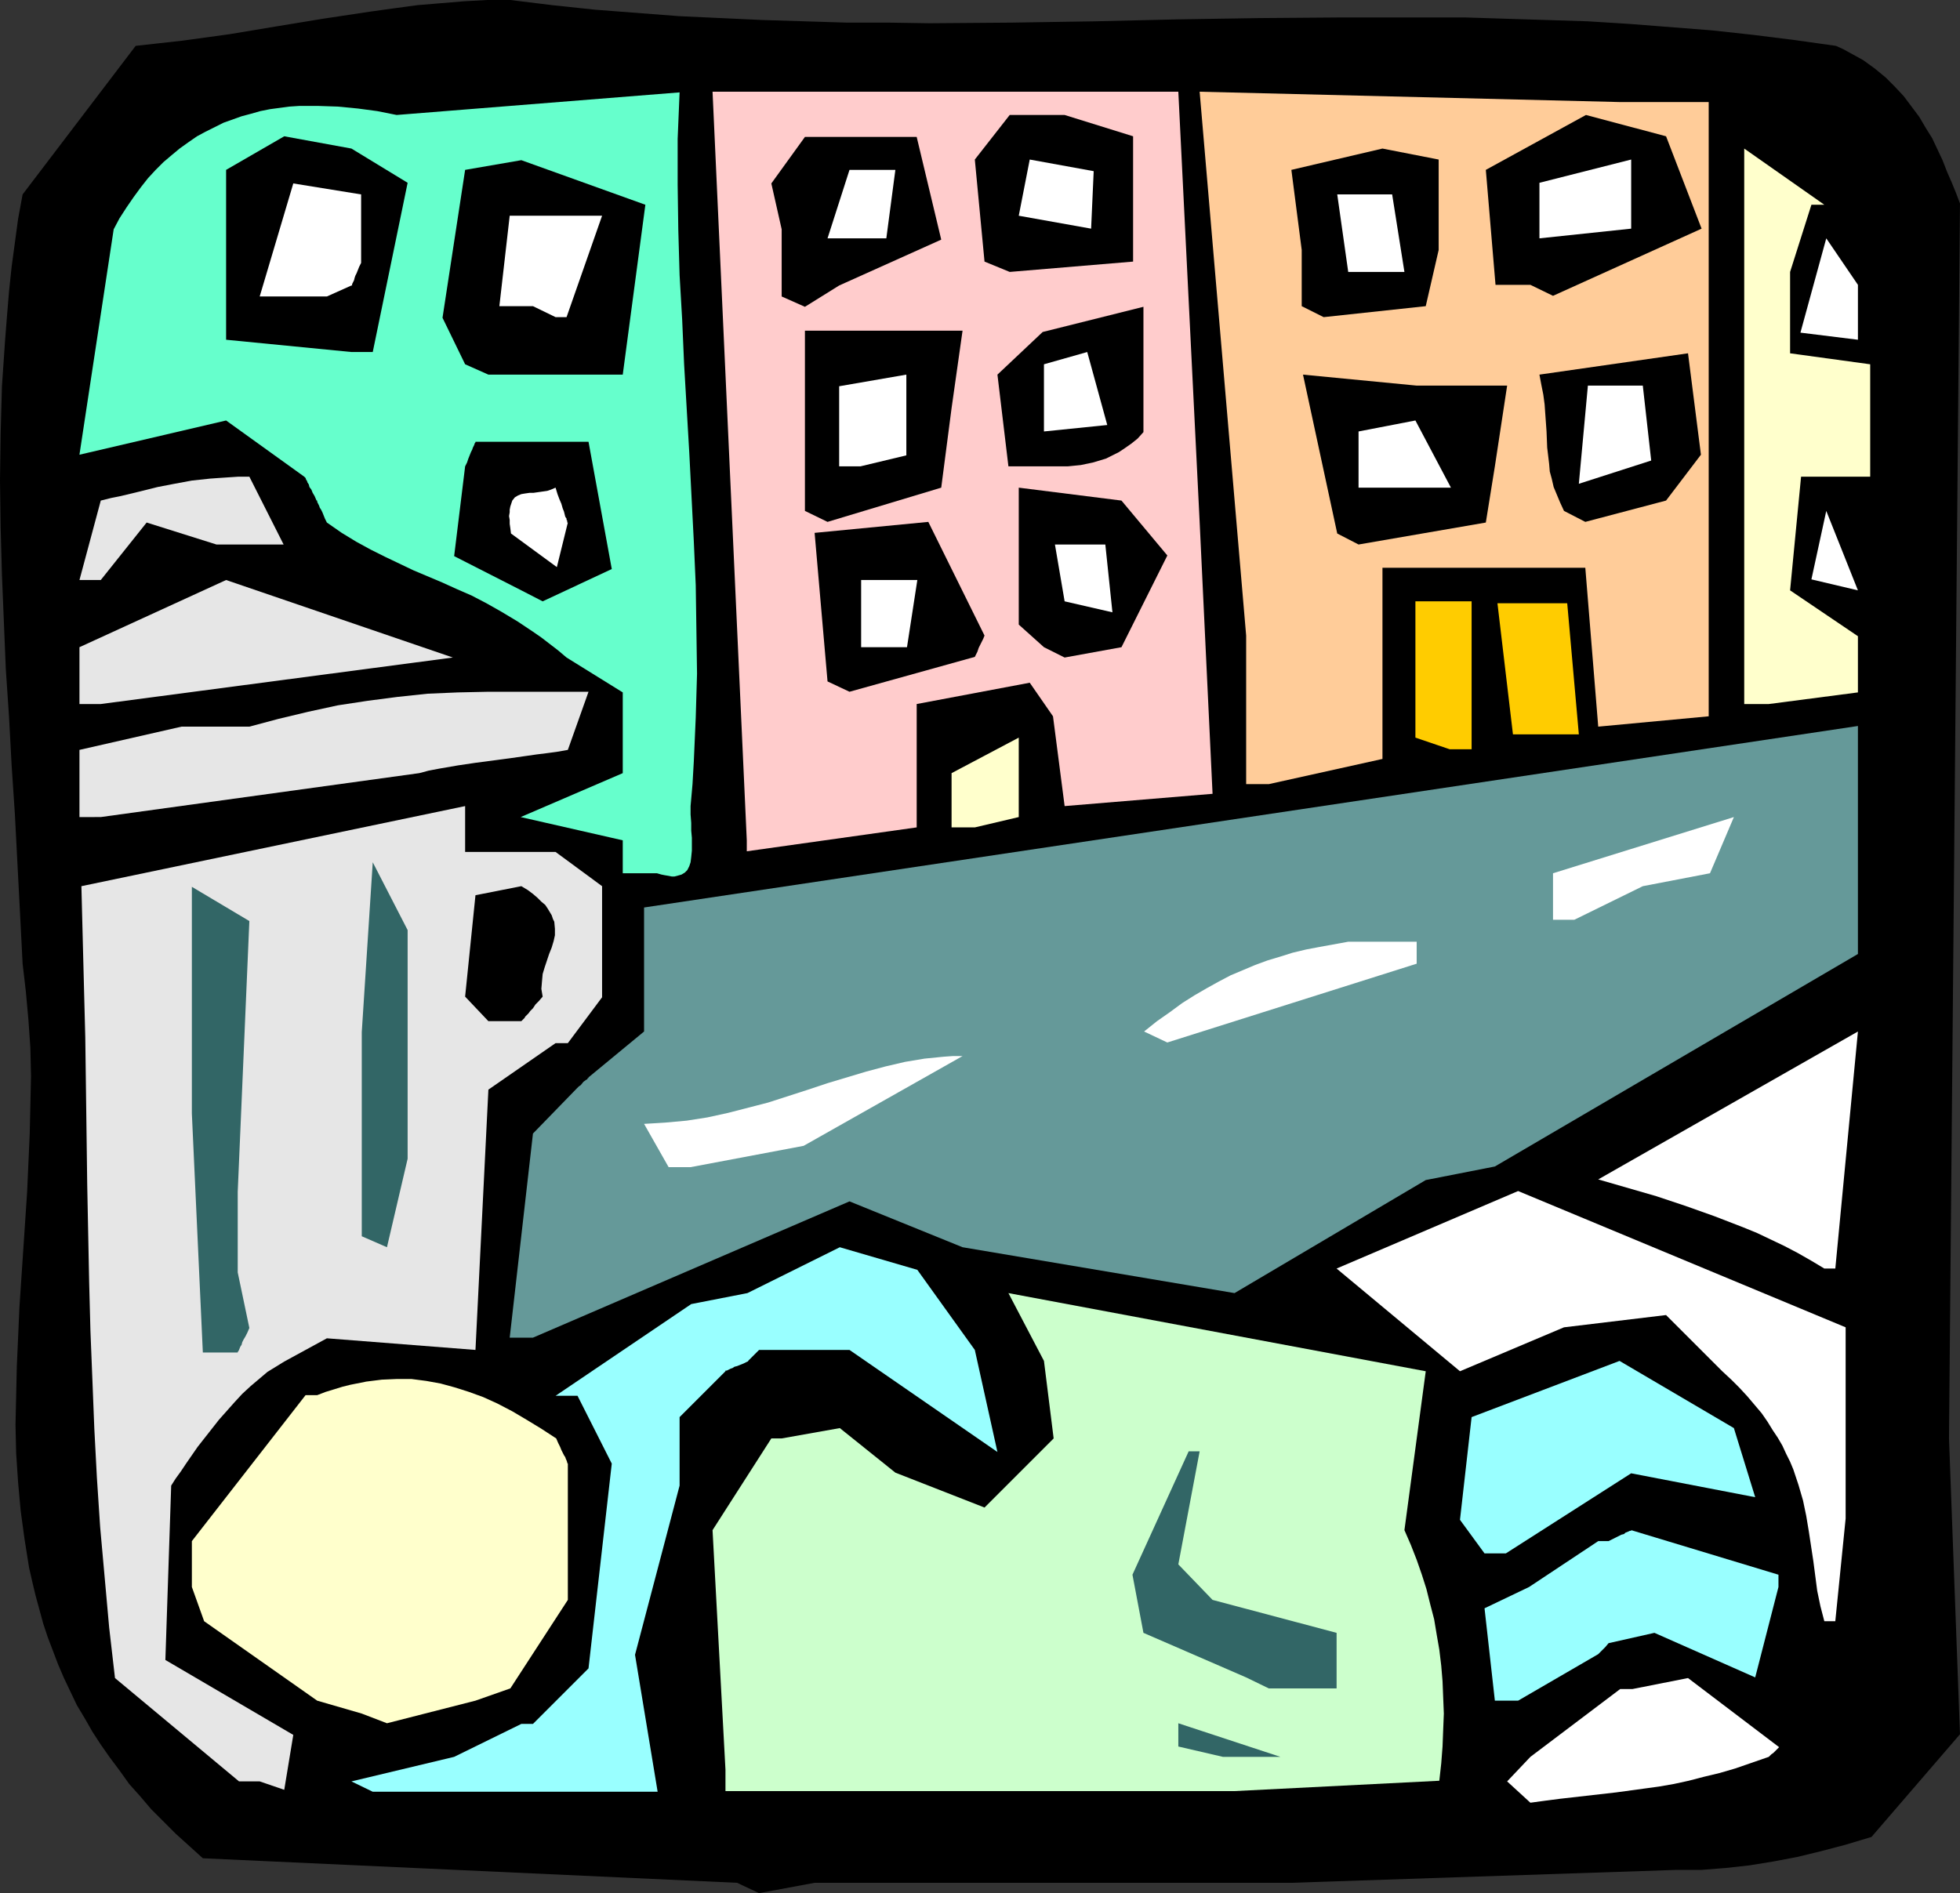
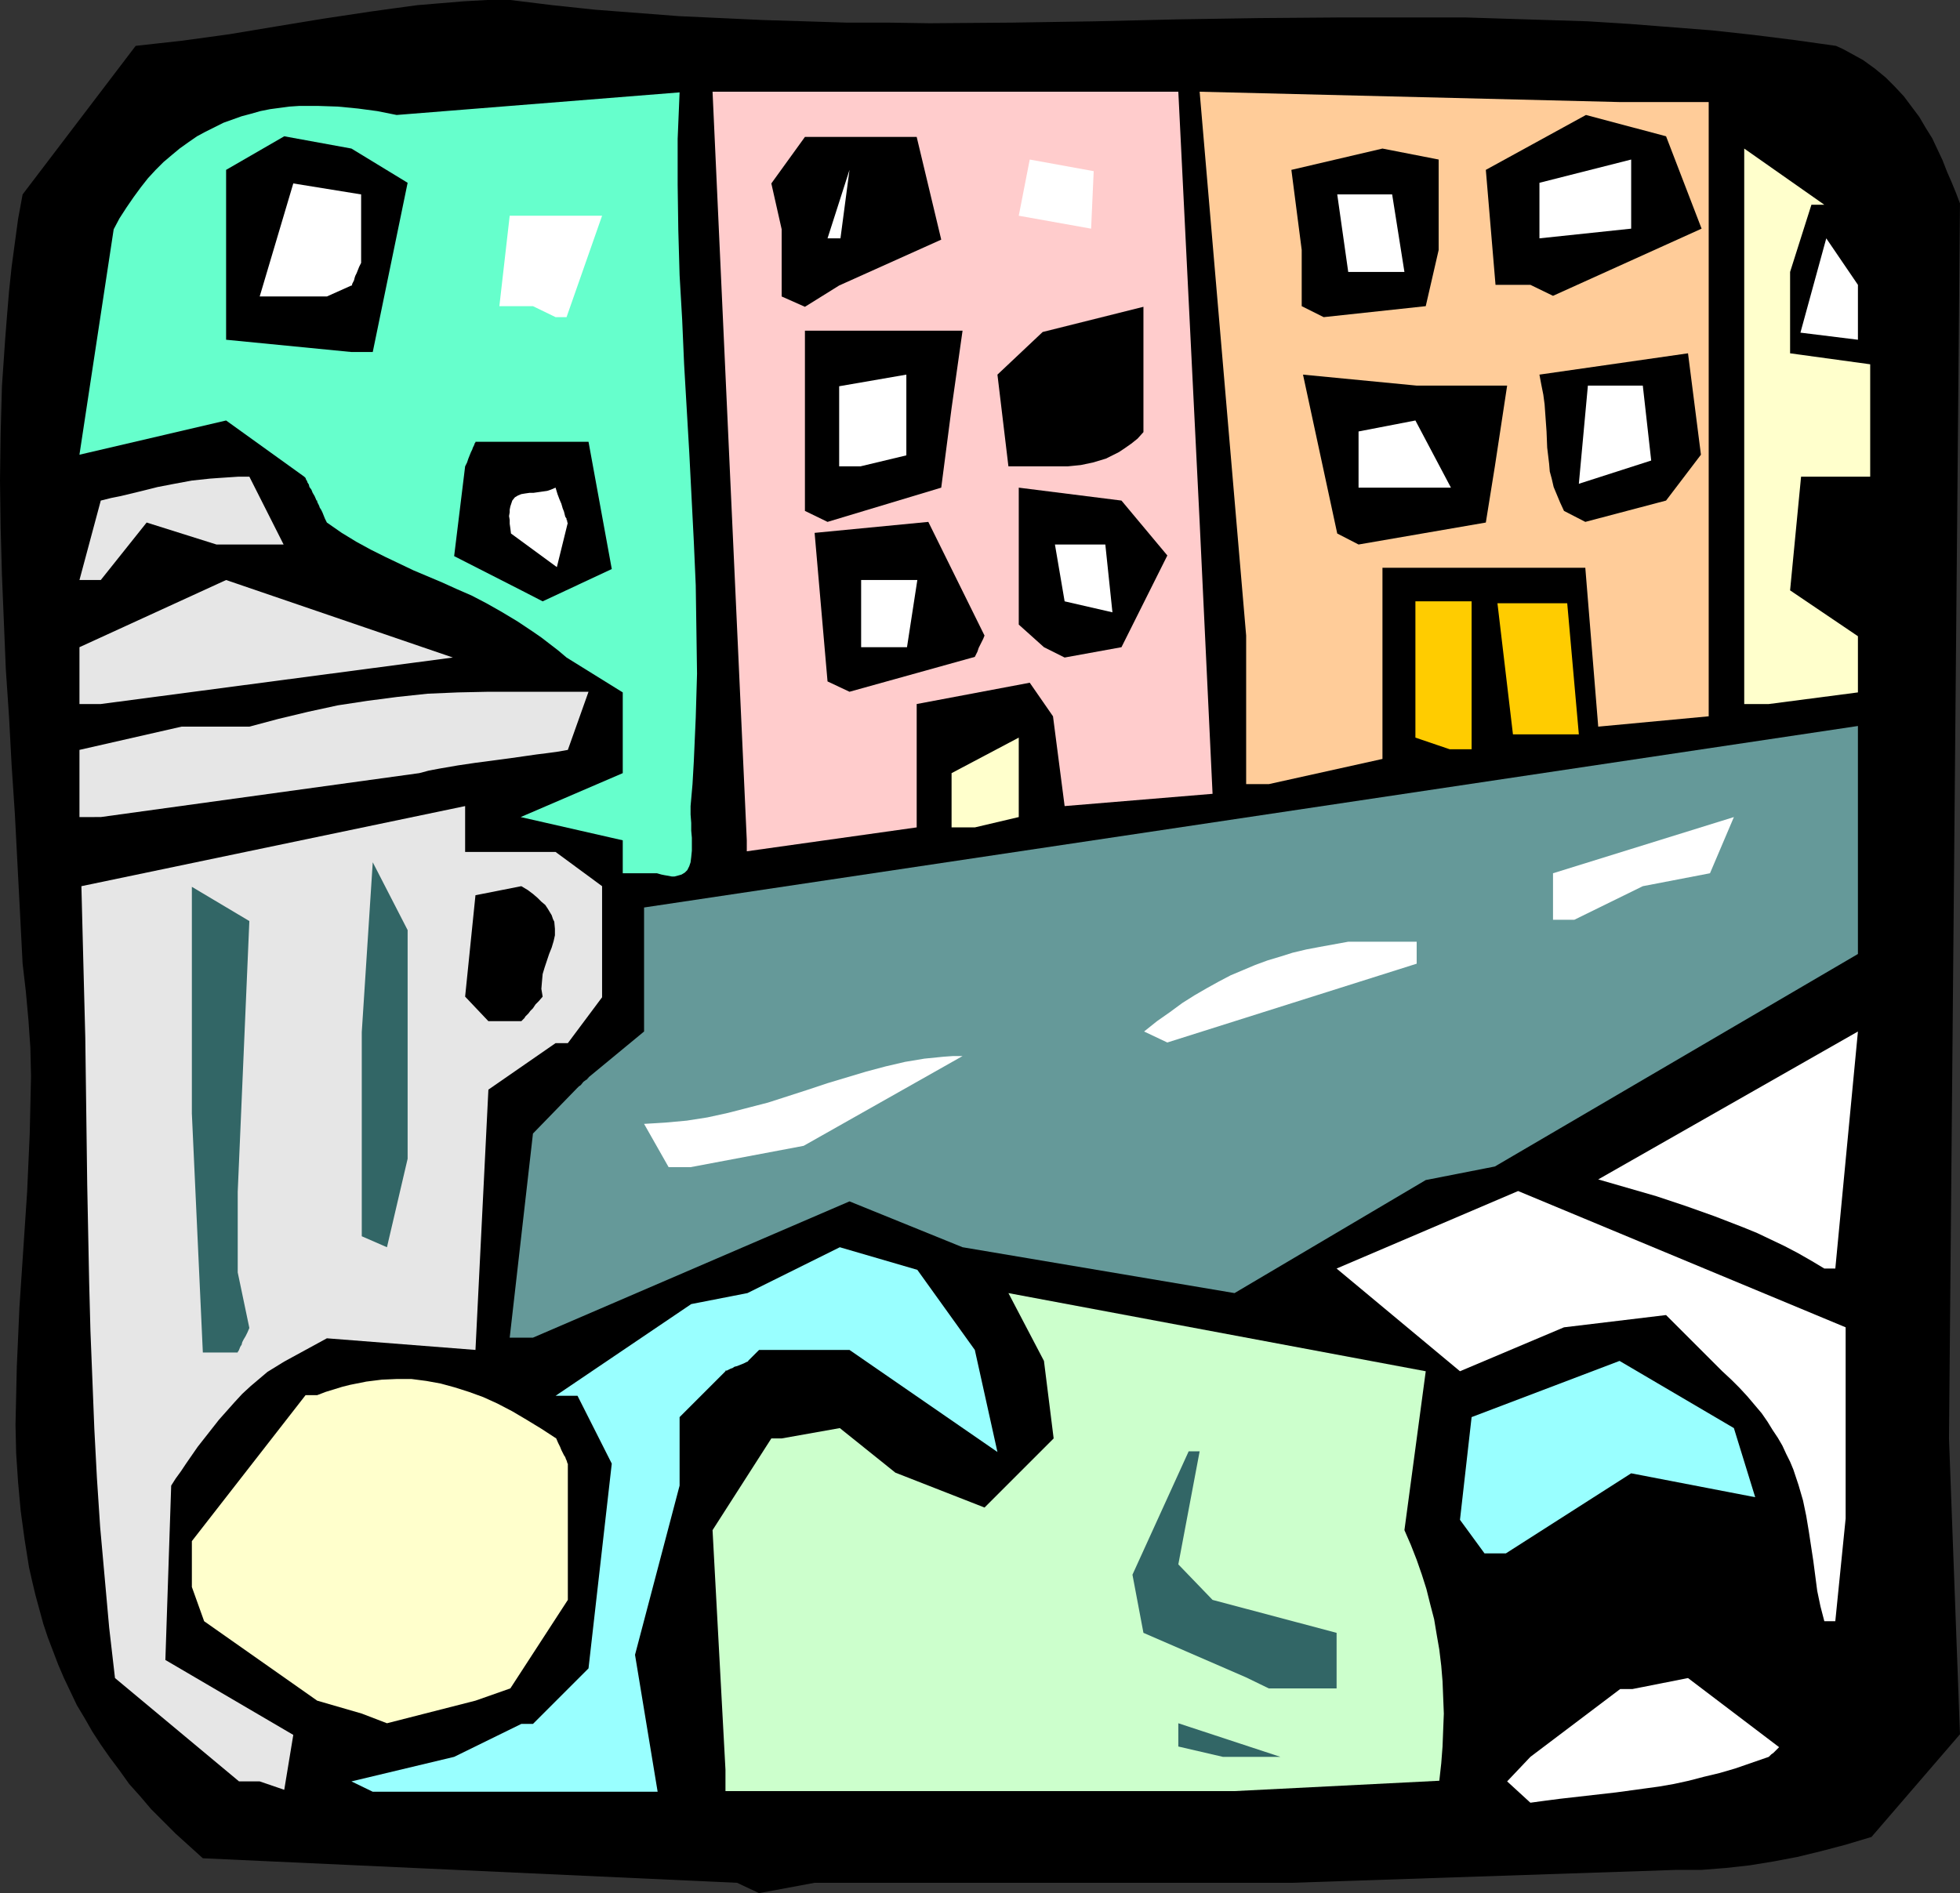
<svg xmlns="http://www.w3.org/2000/svg" xmlns:ns1="http://sodipodi.sourceforge.net/DTD/sodipodi-0.dtd" xmlns:ns2="http://www.inkscape.org/namespaces/inkscape" version="1.0" width="129.724mm" height="125.323mm" id="svg57" ns1:docname="Homeless 2.wmf">
  <rect width="100%" height="100%" fill="#333333" stroke="none" />
  <ns1:namedview id="namedview57" pagecolor="#ffffff" bordercolor="#000000" borderopacity="0.25" ns2:showpageshadow="2" ns2:pageopacity="0.0" ns2:pagecheckerboard="0" ns2:deskcolor="#d1d1d1" ns2:document-units="mm" />
  <defs id="defs1">
    <pattern id="WMFhbasepattern" patternUnits="userSpaceOnUse" width="6" height="6" x="0" y="0" />
  </defs>
  <path style="fill:#000000;fill-opacity:1;fill-rule:evenodd;stroke:none" d="m 184.385,471.075 -133.643,-6.141 -3.394,-3.07 -3.394,-3.07 -3.07,-3.07 -3.07,-3.07 -2.747,-3.232 -2.747,-3.07 -2.424,-3.394 -2.424,-3.232 -2.262,-3.232 -2.101,-3.232 -1.939,-3.394 -1.939,-3.232 -1.616,-3.394 -1.616,-3.394 -1.454,-3.394 -1.293,-3.394 -1.293,-3.394 -1.131,-3.394 -0.97,-3.555 -0.97,-3.555 -0.808,-3.394 -0.808,-3.555 -1.131,-7.111 -0.97,-7.111 -0.646,-7.111 -0.485,-7.272 -0.162,-7.111 0.162,-7.272 0.162,-7.272 0.323,-7.272 0.323,-7.434 0.97,-14.544 0.97,-14.544 0.323,-7.272 0.323,-7.272 0.162,-7.111 0.162,-7.272 L 7.595,262.121 7.11,255.172 6.464,248.062 5.656,241.113 5.01,228.508 4.363,216.064 3.717,203.621 2.909,191.5 2.262,179.38 1.454,167.421 0.97,155.624 0.485,143.827 0.162,132.03 0,120.233 0.162,108.436 0.485,96.639 1.293,84.842 1.778,78.701 2.262,72.883 2.909,66.742 3.717,60.763 4.525,54.784 5.656,48.643 33.936,11.474 39.754,10.827 45.571,10.181 57.368,8.565 69.003,6.626 80.8,4.687 92.597,2.909 98.414,2.101 104.393,1.293 110.211,0.808 116.029,0.323 121.846,0 h 5.818 l 10.504,1.293 10.666,1.131 10.504,0.808 10.504,0.808 10.504,0.485 10.504,0.485 10.504,0.323 10.342,0.323 h 10.342 l 10.504,0.162 20.685,-0.162 20.685,-0.323 20.523,-0.485 20.523,-0.323 20.685,-0.162 h 20.523 10.342 l 10.181,0.323 10.342,0.323 10.181,0.323 10.342,0.646 10.342,0.808 10.342,0.808 10.342,1.131 10.342,1.293 10.342,1.454 1.778,0.808 1.778,0.97 3.232,1.778 2.909,2.101 2.747,2.262 2.262,2.262 2.262,2.424 1.939,2.586 1.939,2.586 1.616,2.747 1.616,2.586 1.293,2.747 1.293,2.747 1.131,2.909 1.131,2.586 1.131,2.747 0.97,2.586 -2.747,308.986 2.747,74.014 -22.139,25.695 -6.464,1.939 -6.141,1.616 -5.979,1.454 -5.979,1.131 -5.979,0.97 -5.818,0.646 -6.141,0.485 h -6.302 l -96.314,3.232 H 203.777 l -13.898,2.586 z" id="path1" />
  <path style="fill:#ccffcc;fill-opacity:1;fill-rule:evenodd;stroke:none" d="M 218.483,448.127 H 181.477 v -5.333 l -3.232,-59.955 14.706,-22.948 h 2.586 l 14.544,-2.586 13.898,11.151 22.301,8.727 17.291,-17.292 -2.424,-19.392 -8.888,-16.968 104.393,19.554 -5.333,39.754 1.616,3.717 1.454,3.717 1.293,3.717 1.131,3.555 0.97,3.878 0.97,3.717 0.646,3.878 0.646,3.717 0.485,4.04 0.323,3.878 0.162,4.04 0.162,4.04 -0.162,4.04 -0.162,4.202 -0.323,4.202 -0.485,4.363 -51.227,2.586 h -84.84 z" id="path2" />
  <path style="fill:#ffffff;fill-opacity:1;fill-rule:evenodd;stroke:none" d="m 377.012,445.703 5.818,-6.141 22.462,-16.968 h 3.07 l 13.898,-2.747 22.786,17.292 -0.808,0.808 -0.646,0.646 -0.485,0.323 -0.323,0.323 -0.162,0.162 -0.162,0.162 -4.202,1.454 -4.202,1.454 -3.878,1.131 -4.04,0.97 -3.717,0.97 -3.717,0.808 -3.717,0.646 -3.555,0.485 -7.11,0.97 -7.11,0.808 -7.11,0.808 -3.717,0.485 -3.555,0.485 z" id="path3" />
  <path style="fill:#e6e6e6;fill-opacity:1;fill-rule:evenodd;stroke:none" d="m 64.963,445.703 h -5.171 l -31.027,-25.857 -1.454,-12.605 -1.131,-12.605 -1.131,-12.605 -0.808,-12.282 -0.646,-12.282 -0.485,-12.282 -0.485,-12.12 -0.323,-12.282 -0.485,-24.402 -0.323,-24.564 -0.162,-12.282 -0.323,-12.443 -0.323,-12.605 -0.323,-12.767 95.99,-20.039 v 11.474 h 22.624 l 11.635,8.565 v 27.796 l -8.565,11.474 h -3.07 l -16.806,11.635 -3.232,65.126 -37.168,-2.909 -10.666,5.818 -2.101,1.293 -2.101,1.293 -2.101,1.778 -2.101,1.778 -2.101,1.939 -1.939,2.101 -3.878,4.363 -3.555,4.525 -1.778,2.262 -1.454,2.101 -1.454,2.101 -1.293,1.939 -1.293,1.778 -1.131,1.778 -1.454,43.633 31.997,18.746 -2.262,13.736 z" id="path4" />
  <path style="fill:#99ffff;fill-opacity:1;fill-rule:evenodd;stroke:none" d="m 87.91,445.703 25.694,-6.141 16.806,-8.242 h 2.909 l 13.898,-13.898 5.818,-51.228 -8.565,-16.968 h -5.494 l 33.936,-22.948 14.059,-2.747 23.109,-11.474 19.392,5.656 14.382,20.039 5.656,25.533 -37.006,-25.533 h -22.624 l -0.97,0.97 -0.808,0.808 -0.485,0.485 -0.323,0.323 -0.162,0.162 v 0.162 h -0.162 l -0.97,0.485 -0.808,0.323 -0.808,0.323 -0.646,0.162 -0.485,0.323 -0.485,0.162 -0.646,0.323 -0.323,0.162 h -0.323 v 0.162 l -11.474,11.474 v 17.13 l -11.15,42.34 5.656,34.26 H 93.243 Z" id="path5" />
  <path style="fill:#326666;fill-opacity:1;fill-rule:evenodd;stroke:none" d="m 305.908,439.562 -11.15,-2.586 v -5.818 l 25.533,8.403 h -6.141 z" id="path6" />
  <path style="fill:#ffffcc;fill-opacity:1;fill-rule:evenodd;stroke:none" d="M 90.496,428.734 79.346,425.502 51.066,405.625 47.995,397.06 V 385.586 L 76.437,349.064 h 2.909 l 2.101,-0.808 2.101,-0.646 2.101,-0.646 1.939,-0.485 4.04,-0.808 3.878,-0.485 3.717,-0.162 h 3.717 l 3.717,0.485 3.555,0.646 3.555,0.97 3.555,1.131 3.555,1.293 3.555,1.616 3.717,1.939 3.555,2.101 3.717,2.262 3.717,2.424 0.485,1.131 0.485,0.97 0.323,0.808 0.323,0.646 0.323,0.646 0.323,0.485 0.162,0.485 0.162,0.323 0.162,0.485 v 0.162 l 0.162,0.162 v 34.098 l -14.382,22.14 -8.726,3.07 -22.139,5.656 z" id="path7" />
-   <path style="fill:#99ffff;fill-opacity:1;fill-rule:evenodd;stroke:none" d="m 373.942,425.502 -2.586,-23.109 11.15,-5.333 17.291,-11.474 h 2.586 l 0.97,-0.485 0.97,-0.485 0.646,-0.323 0.646,-0.323 0.646,-0.162 0.323,-0.323 0.808,-0.323 0.323,-0.162 h 0.323 v -0.162 l 36.845,11.151 v 3.07 l -5.818,22.625 -25.21,-11.151 -11.474,2.586 -0.808,0.97 -0.646,0.646 -0.485,0.485 -0.323,0.323 -0.162,0.162 -0.162,0.162 -20.038,11.635 z" id="path8" />
  <path style="fill:#326666;fill-opacity:1;fill-rule:evenodd;stroke:none" d="m 311.726,419.685 -25.694,-11.151 -2.747,-14.544 14.059,-30.866 h 2.747 l -5.333,28.281 8.565,8.888 31.027,8.242 v 13.898 h -16.968 z" id="path9" />
  <path style="fill:#ffffff;fill-opacity:1;fill-rule:evenodd;stroke:none" d="m 456.358,405.625 -0.97,-3.717 -0.808,-3.878 -0.97,-7.434 -1.131,-7.434 -0.646,-3.878 -0.808,-3.878 -1.131,-3.878 -1.293,-3.878 -0.808,-1.939 -0.97,-1.939 -0.97,-2.101 -1.131,-1.939 -1.293,-1.939 -1.293,-2.101 -1.454,-2.101 -1.778,-2.101 -1.778,-2.101 -1.939,-2.101 -2.101,-2.101 -2.262,-2.101 -14.059,-14.06 -25.533,3.07 -26.018,10.989 -30.866,-25.695 45.41,-19.392 81.931,34.098 v 47.835 l -2.586,25.695 z" id="path10" />
  <path style="fill:#99ffff;fill-opacity:1;fill-rule:evenodd;stroke:none" d="m 371.356,388.657 -6.141,-8.403 2.909,-25.695 37.006,-14.06 28.603,16.807 5.333,17.292 -31.027,-5.979 -31.35,20.039 z" id="path11" />
  <path style="fill:#659999;fill-opacity:1;fill-rule:evenodd;stroke:none" d="m 127.502,334.681 5.818,-51.067 10.989,-11.312 0.485,-0.485 0.485,-0.323 0.646,-0.808 0.646,-0.485 0.323,-0.162 0.162,-0.323 h 0.162 v -0.162 l 13.898,-11.474 v -31.028 l 303.646,-45.411 v 57.046 l -90.819,53.168 -17.291,3.394 -47.834,28.281 -68.034,-11.474 -28.28,-11.474 -79.184,34.098 z" id="path12" />
  <path style="fill:#326666;fill-opacity:1;fill-rule:evenodd;stroke:none" d="m 50.742,338.398 -2.747,-59.793 v -56.723 l 14.382,8.565 -2.909,67.712 v 20.2 l 2.909,13.898 -0.485,1.131 -0.485,0.97 -0.485,0.808 -0.323,0.646 -0.162,0.646 -0.323,0.485 -0.323,0.808 -0.162,0.323 -0.162,0.162 v 0.162 z" id="path13" />
  <path style="fill:#ffffff;fill-opacity:1;fill-rule:evenodd;stroke:none" d="m 456.358,317.389 -3.232,-1.939 -3.394,-1.939 -3.394,-1.778 -3.394,-1.616 -3.394,-1.616 -3.555,-1.454 -7.11,-2.747 -7.272,-2.586 -7.272,-2.424 -7.272,-2.101 -7.272,-2.101 64.963,-37.007 -5.656,59.309 z" id="path14" />
  <path style="fill:#326666;fill-opacity:1;fill-rule:evenodd;stroke:none" d="m 90.496,309.309 v -51.067 l 2.747,-42.502 8.726,16.968 v 57.208 l -5.171,22.14 z" id="path15" />
  <path style="fill:#ffffff;fill-opacity:1;fill-rule:evenodd;stroke:none" d="m 167.256,292.018 -6.141,-10.827 2.747,-0.162 2.586,-0.162 5.333,-0.485 5.171,-0.808 5.171,-1.131 5.01,-1.293 5.01,-1.293 10.019,-3.232 4.848,-1.616 4.848,-1.454 4.848,-1.454 4.848,-1.293 4.848,-1.131 4.848,-0.808 4.848,-0.485 2.262,-0.162 h 2.424 l -39.754,22.463 -28.28,5.333 z" id="path16" />
  <path style="fill:#ffffff;fill-opacity:1;fill-rule:evenodd;stroke:none" d="m 286.193,258.081 3.232,-2.586 3.232,-2.262 3.07,-2.262 3.07,-1.939 3.07,-1.778 2.909,-1.616 3.07,-1.616 3.07,-1.293 3.07,-1.293 3.07,-1.131 3.232,-0.97 3.07,-0.97 3.394,-0.808 3.394,-0.646 3.555,-0.646 3.555,-0.646 h 17.13 v 5.495 l -62.378,19.716 z" id="path17" />
  <path style="fill:#000000;fill-opacity:1;fill-rule:evenodd;stroke:none" d="m 122.169,255.495 -5.818,-6.141 2.586,-25.372 11.474,-2.262 1.616,0.97 1.293,0.97 1.131,0.97 0.97,0.97 0.97,0.808 0.646,0.97 0.485,0.808 0.485,0.808 0.323,0.97 0.323,0.646 0.162,1.778 v 1.616 l -0.323,1.454 -0.485,1.616 -0.646,1.616 -1.131,3.394 -0.485,1.616 -0.162,1.778 -0.162,1.939 0.162,0.97 0.162,0.97 -0.97,1.131 -0.808,0.808 -0.646,0.97 -0.646,0.646 -0.485,0.646 -0.485,0.485 -0.323,0.323 -0.162,0.323 -0.485,0.485 -0.162,0.162 -0.162,0.162 z" id="path18" />
  <path style="fill:#ffffff;fill-opacity:1;fill-rule:evenodd;stroke:none" d="m 388.486,230.124 v -11.635 l 45.248,-14.06 -5.979,14.06 -16.806,3.232 -17.13,8.403 z" id="path19" />
  <path style="fill:#66ffcc;fill-opacity:1;fill-rule:evenodd;stroke:none" d="m 155.782,218.488 v -8.242 l -25.533,-5.818 25.533,-10.989 v -20.2 l -14.059,-8.727 -2.101,-1.778 -2.101,-1.616 -2.101,-1.616 -2.101,-1.454 -1.939,-1.293 -1.939,-1.293 -4.04,-2.424 -3.717,-2.101 -3.717,-1.939 -3.717,-1.616 -3.555,-1.616 -7.272,-3.07 -7.11,-3.394 -3.555,-1.778 -3.555,-1.939 -3.717,-2.262 -3.717,-2.586 -0.485,-0.97 -0.323,-0.808 -0.323,-0.808 -0.323,-0.646 -0.323,-0.485 -0.162,-0.485 -0.323,-0.646 -0.162,-0.323 v -0.323 h -0.162 l -0.485,-1.131 -0.485,-0.808 -0.323,-0.808 -0.485,-0.646 -0.162,-0.646 -0.323,-0.485 -0.162,-0.485 -0.162,-0.162 -0.162,-0.485 -0.162,-0.162 -0.162,-0.162 -19.554,-14.06 -36.683,8.565 8.565,-56.4 1.454,-2.747 1.778,-2.747 1.778,-2.586 1.778,-2.424 1.778,-2.262 1.939,-2.101 1.939,-1.939 2.101,-1.778 1.939,-1.616 2.262,-1.616 2.101,-1.454 2.101,-1.131 2.262,-1.131 2.262,-1.131 2.262,-0.808 2.262,-0.808 2.424,-0.646 2.262,-0.646 2.424,-0.485 2.424,-0.323 2.424,-0.323 2.424,-0.162 h 4.848 l 4.848,0.162 5.01,0.485 4.848,0.646 4.848,0.97 70.781,-5.656 -0.485,11.635 v 11.474 l 0.162,11.312 0.323,11.312 0.646,11.151 0.485,11.151 1.293,22.14 1.131,22.14 0.485,10.989 0.162,10.989 0.162,11.151 -0.323,10.989 -0.485,10.989 -0.323,5.656 -0.485,5.495 v 2.101 l 0.162,2.101 v 1.939 l 0.162,1.778 v 1.778 1.454 l -0.162,1.616 -0.162,1.293 -0.323,0.97 -0.485,0.97 -0.646,0.646 -0.808,0.485 -1.131,0.323 -0.646,0.162 h -0.646 l -0.808,-0.162 -0.97,-0.162 -0.808,-0.162 -1.131,-0.323 z" id="path20" />
  <path style="fill:#ffcccc;fill-opacity:1;fill-rule:evenodd;stroke:none" d="M 186.809,210.246 178.245,22.948 h 116.513 l 5.333,107.628 3.232,68.035 -37.006,3.07 -2.909,-22.463 -5.818,-8.403 -28.28,5.333 v 30.866 l -42.501,5.979 z" id="path21" />
  <path style="fill:#ffffcc;fill-opacity:1;fill-rule:evenodd;stroke:none" d="m 238.037,207.014 v -13.575 l 16.806,-8.888 v 19.877 l -10.989,2.586 z" id="path22" />
  <path style="fill:#e6e6e6;fill-opacity:1;fill-rule:evenodd;stroke:none" d="m 19.877,204.429 v -16.807 l 25.533,-5.818 H 62.378 l 7.272,-1.939 7.434,-1.778 7.434,-1.616 7.434,-1.131 7.434,-0.97 7.595,-0.808 7.595,-0.323 7.595,-0.162 h 25.048 l -5.171,14.544 -2.747,0.485 -2.424,0.323 -2.586,0.323 -2.262,0.323 -4.525,0.646 -8.565,1.131 -4.363,0.646 -4.686,0.808 -2.586,0.485 -2.424,0.646 -79.669,10.989 z" id="path23" />
  <path style="fill:#ffcc99;fill-opacity:1;fill-rule:evenodd;stroke:none" d="M 311.726,196.187 V 159.018 L 300.091,22.948 405.131,25.533 h 22.301 V 59.632 76.6 91.144 179.218 l -27.634,2.586 -3.232,-39.754 h -50.742 v 47.835 l -28.442,6.303 z" id="path24" />
  <path style="fill:#ffcc00;fill-opacity:1;fill-rule:evenodd;stroke:none" d="m 354.065,184.551 v -34.098 h 14.059 v 37.007 h -5.494 z" id="path25" />
  <path style="fill:#ffcc00;fill-opacity:1;fill-rule:evenodd;stroke:none" d="m 378.467,183.743 -3.878,-32.806 h 17.453 l 2.909,32.806 z" id="path26" />
  <path style="fill:#ffffcc;fill-opacity:1;fill-rule:evenodd;stroke:none" d="M 436.32,176.148 V 37.169 l 20.038,14.06 h -3.232 l -5.333,16.807 v 20.362 l 20.038,2.747 v 28.119 h -17.291 l -2.747,28.442 16.968,11.474 v 14.06 l -22.301,2.909 z" id="path27" />
  <path style="fill:#e6e6e6;fill-opacity:1;fill-rule:evenodd;stroke:none" d="m 19.877,176.148 v -14.221 l 36.683,-16.807 56.722,19.392 -88.072,11.635 z" id="path28" />
  <path style="fill:#000000;fill-opacity:1;fill-rule:evenodd;stroke:none" d="m 207.009,170.492 -3.232,-37.169 28.442,-2.747 14.059,28.442 -0.323,0.808 -0.485,0.97 -0.323,0.646 -0.323,0.646 -0.162,0.485 -0.162,0.485 -0.323,0.646 -0.162,0.323 -0.162,0.323 v 0 l -31.35,8.727 z" id="path29" />
  <path style="fill:#000000;fill-opacity:1;fill-rule:evenodd;stroke:none" d="m 261.145,161.927 -6.302,-5.656 v -34.26 l 25.694,3.232 11.474,13.736 -11.474,22.948 -14.221,2.586 z" id="path30" />
  <path style="fill:#ffffff;fill-opacity:1;fill-rule:evenodd;stroke:none" d="m 215.413,161.927 v -16.807 h 14.059 l -2.586,16.807 h -2.909 z" id="path31" />
  <path style="fill:#ffffff;fill-opacity:1;fill-rule:evenodd;stroke:none" d="m 266.317,150.453 -2.424,-14.221 h 12.605 l 1.778,16.968 z" id="path32" />
  <path style="fill:#000000;fill-opacity:1;fill-rule:evenodd;stroke:none" d="m 130.411,147.706 -16.806,-8.565 2.747,-22.463 0.485,-0.97 0.323,-0.97 0.323,-0.808 0.323,-0.808 0.323,-0.646 0.162,-0.485 0.162,-0.323 0.162,-0.323 0.162,-0.485 0.162,-0.162 v -0.162 h 28.28 l 5.818,31.836 -17.291,8.08 z" id="path33" />
-   <path style="fill:#ffffff;fill-opacity:1;fill-rule:evenodd;stroke:none" d="m 453.126,144.958 3.717,-17.13 7.918,19.877 z" id="path34" />
  <path style="fill:#e6e6e6;fill-opacity:1;fill-rule:evenodd;stroke:none" d="m 19.877,145.12 5.333,-19.877 2.586,-0.646 2.424,-0.485 4.686,-1.131 4.525,-1.131 4.202,-0.808 4.363,-0.808 4.525,-0.485 2.262,-0.162 2.424,-0.162 2.424,-0.162 h 2.747 l 8.565,16.968 H 54.136 l -17.453,-5.495 -11.474,14.383 z" id="path35" />
  <path style="fill:#ffffff;fill-opacity:1;fill-rule:evenodd;stroke:none" d="m 139.299,141.888 -11.474,-8.403 -0.162,-1.293 -0.162,-1.131 v -0.97 l -0.162,-0.97 0.162,-0.97 v -0.646 l 0.162,-0.808 0.162,-0.485 0.323,-0.97 0.646,-0.808 0.808,-0.485 0.808,-0.323 0.97,-0.162 1.131,-0.162 h 0.97 l 1.131,-0.162 2.262,-0.323 0.97,-0.323 1.131,-0.485 0.485,1.616 0.485,1.293 0.485,1.131 0.323,1.131 0.323,0.808 0.162,0.646 0.162,0.646 0.323,0.485 v 0.323 l 0.162,0.162 v 0.485 h 0.162 z" id="path36" />
  <path style="fill:#000000;fill-opacity:1;fill-rule:evenodd;stroke:none" d="m 334.512,133.485 -8.565,-39.754 28.442,2.747 h 22.624 l -3.07,20.2 -2.262,14.06 -31.835,5.495 z" id="path37" />
  <path style="fill:#000000;fill-opacity:1;fill-rule:evenodd;stroke:none" d="M 201.353,127.828 V 82.741 h 22.624 16.806 l -2.747,19.392 -2.586,19.877 -28.442,8.565 z" id="path38" />
  <path style="fill:#000000;fill-opacity:1;fill-rule:evenodd;stroke:none" d="m 391.233,127.828 -0.97,-2.101 -0.808,-1.939 -0.808,-1.939 -0.485,-2.101 -0.485,-1.778 -0.162,-1.939 -0.485,-4.04 -0.162,-4.04 -0.162,-2.262 -0.162,-2.262 -0.162,-2.262 -0.323,-2.424 -0.485,-2.424 -0.485,-2.586 37.168,-5.333 3.232,25.372 -8.726,11.474 -20.2,5.333 z" id="path39" />
  <path style="fill:#ffffff;fill-opacity:1;fill-rule:evenodd;stroke:none" d="m 339.844,122.011 v -14.06 l 14.221,-2.747 8.888,16.807 h -16.968 z" id="path40" />
  <path style="fill:#000000;fill-opacity:1;fill-rule:evenodd;stroke:none" d="m 252.257,116.678 -2.747,-22.948 11.312,-10.666 25.21,-6.303 v 31.351 l -1.454,1.616 -1.616,1.293 -1.616,1.131 -1.454,0.97 -1.616,0.808 -1.616,0.808 -1.616,0.485 -1.616,0.485 -3.07,0.646 -3.232,0.323 h -3.07 -3.232 z" id="path41" />
  <path style="fill:#ffffff;fill-opacity:1;fill-rule:evenodd;stroke:none" d="M 209.918,116.678 V 96.639 l 16.806,-2.909 v 20.2 l -11.474,2.747 z" id="path42" />
  <path style="fill:#ffffff;fill-opacity:1;fill-rule:evenodd;stroke:none" d="m 394.95,121.041 2.262,-24.564 h 13.736 l 2.101,18.746 z" id="path43" />
-   <path style="fill:#ffffff;fill-opacity:1;fill-rule:evenodd;stroke:none" d="M 261.145,107.951 V 91.144 l 10.827,-3.07 5.01,18.261 z" id="path44" />
-   <path style="fill:#000000;fill-opacity:1;fill-rule:evenodd;stroke:none" d="m 116.352,91.144 -5.656,-11.635 5.656,-37.007 14.059,-2.424 31.027,11.151 -5.656,42.502 h -33.613 z" id="path45" />
  <path style="fill:#000000;fill-opacity:1;fill-rule:evenodd;stroke:none" d="M 87.91,88.074 56.56,85.003 V 42.502 l 14.544,-8.403 16.806,3.07 14.059,8.565 -8.726,42.34 z" id="path46" />
  <path style="fill:#ffffff;fill-opacity:1;fill-rule:evenodd;stroke:none" d="m 450.379,83.226 6.464,-23.594 7.918,11.635 v 13.736 z" id="path47" />
  <path style="fill:#ffffff;fill-opacity:1;fill-rule:evenodd;stroke:none" d="m 133.32,76.6 h -8.403 l 2.586,-22.625 h 23.109 l -8.888,25.372 h -2.747 z" id="path48" />
  <path style="fill:#000000;fill-opacity:1;fill-rule:evenodd;stroke:none" d="M 325.624,76.6 V 62.541 l -2.586,-20.039 22.786,-5.333 14.059,2.747 v 22.625 l -3.232,14.06 -25.533,2.747 z" id="path49" />
  <path style="fill:#ffffff;fill-opacity:1;fill-rule:evenodd;stroke:none" d="M 81.77,74.176 H 64.963 l 8.403,-28.281 16.968,2.747 v 17.13 l -0.485,0.97 -0.323,0.808 -0.323,0.808 -0.323,0.646 -0.162,0.485 -0.162,0.646 -0.323,0.646 -0.162,0.323 v 0.323 h -0.162 z" id="path50" />
  <path style="fill:#000000;fill-opacity:1;fill-rule:evenodd;stroke:none" d="M 195.536,74.176 V 57.369 l -2.586,-11.474 8.403,-11.635 h 27.957 l 6.141,25.695 -25.533,11.474 -8.565,5.333 z" id="path51" />
  <path style="fill:#000000;fill-opacity:1;fill-rule:evenodd;stroke:none" d="m 382.83,71.267 h -8.726 l -2.424,-28.765 25.048,-13.736 20.038,5.333 8.888,23.109 -37.168,16.807 z" id="path52" />
  <path style="fill:#ffffff;fill-opacity:1;fill-rule:evenodd;stroke:none" d="m 337.259,68.035 -2.747,-19.392 h 13.736 l 3.07,19.392 h -5.494 z" id="path53" />
-   <path style="fill:#000000;fill-opacity:1;fill-rule:evenodd;stroke:none" d="m 246.278,65.449 -2.424,-25.533 8.726,-11.151 h 13.736 l 17.13,5.333 v 31.351 l -30.866,2.586 z" id="path54" />
-   <path style="fill:#ffffff;fill-opacity:1;fill-rule:evenodd;stroke:none" d="m 207.009,59.632 5.494,-17.13 h 11.474 l -2.262,17.13 z" id="path55" />
+   <path style="fill:#ffffff;fill-opacity:1;fill-rule:evenodd;stroke:none" d="m 207.009,59.632 5.494,-17.13 l -2.262,17.13 z" id="path55" />
  <path style="fill:#ffffff;fill-opacity:1;fill-rule:evenodd;stroke:none" d="M 385.092,57.208 V 45.734 l 22.947,-5.818 v 17.292 l -22.947,2.424 z" id="path56" />
  <path style="fill:#ffffff;fill-opacity:1;fill-rule:evenodd;stroke:none" d="m 254.843,53.976 2.747,-14.06 15.998,2.909 -0.646,14.383 z" id="path57" />
</svg>